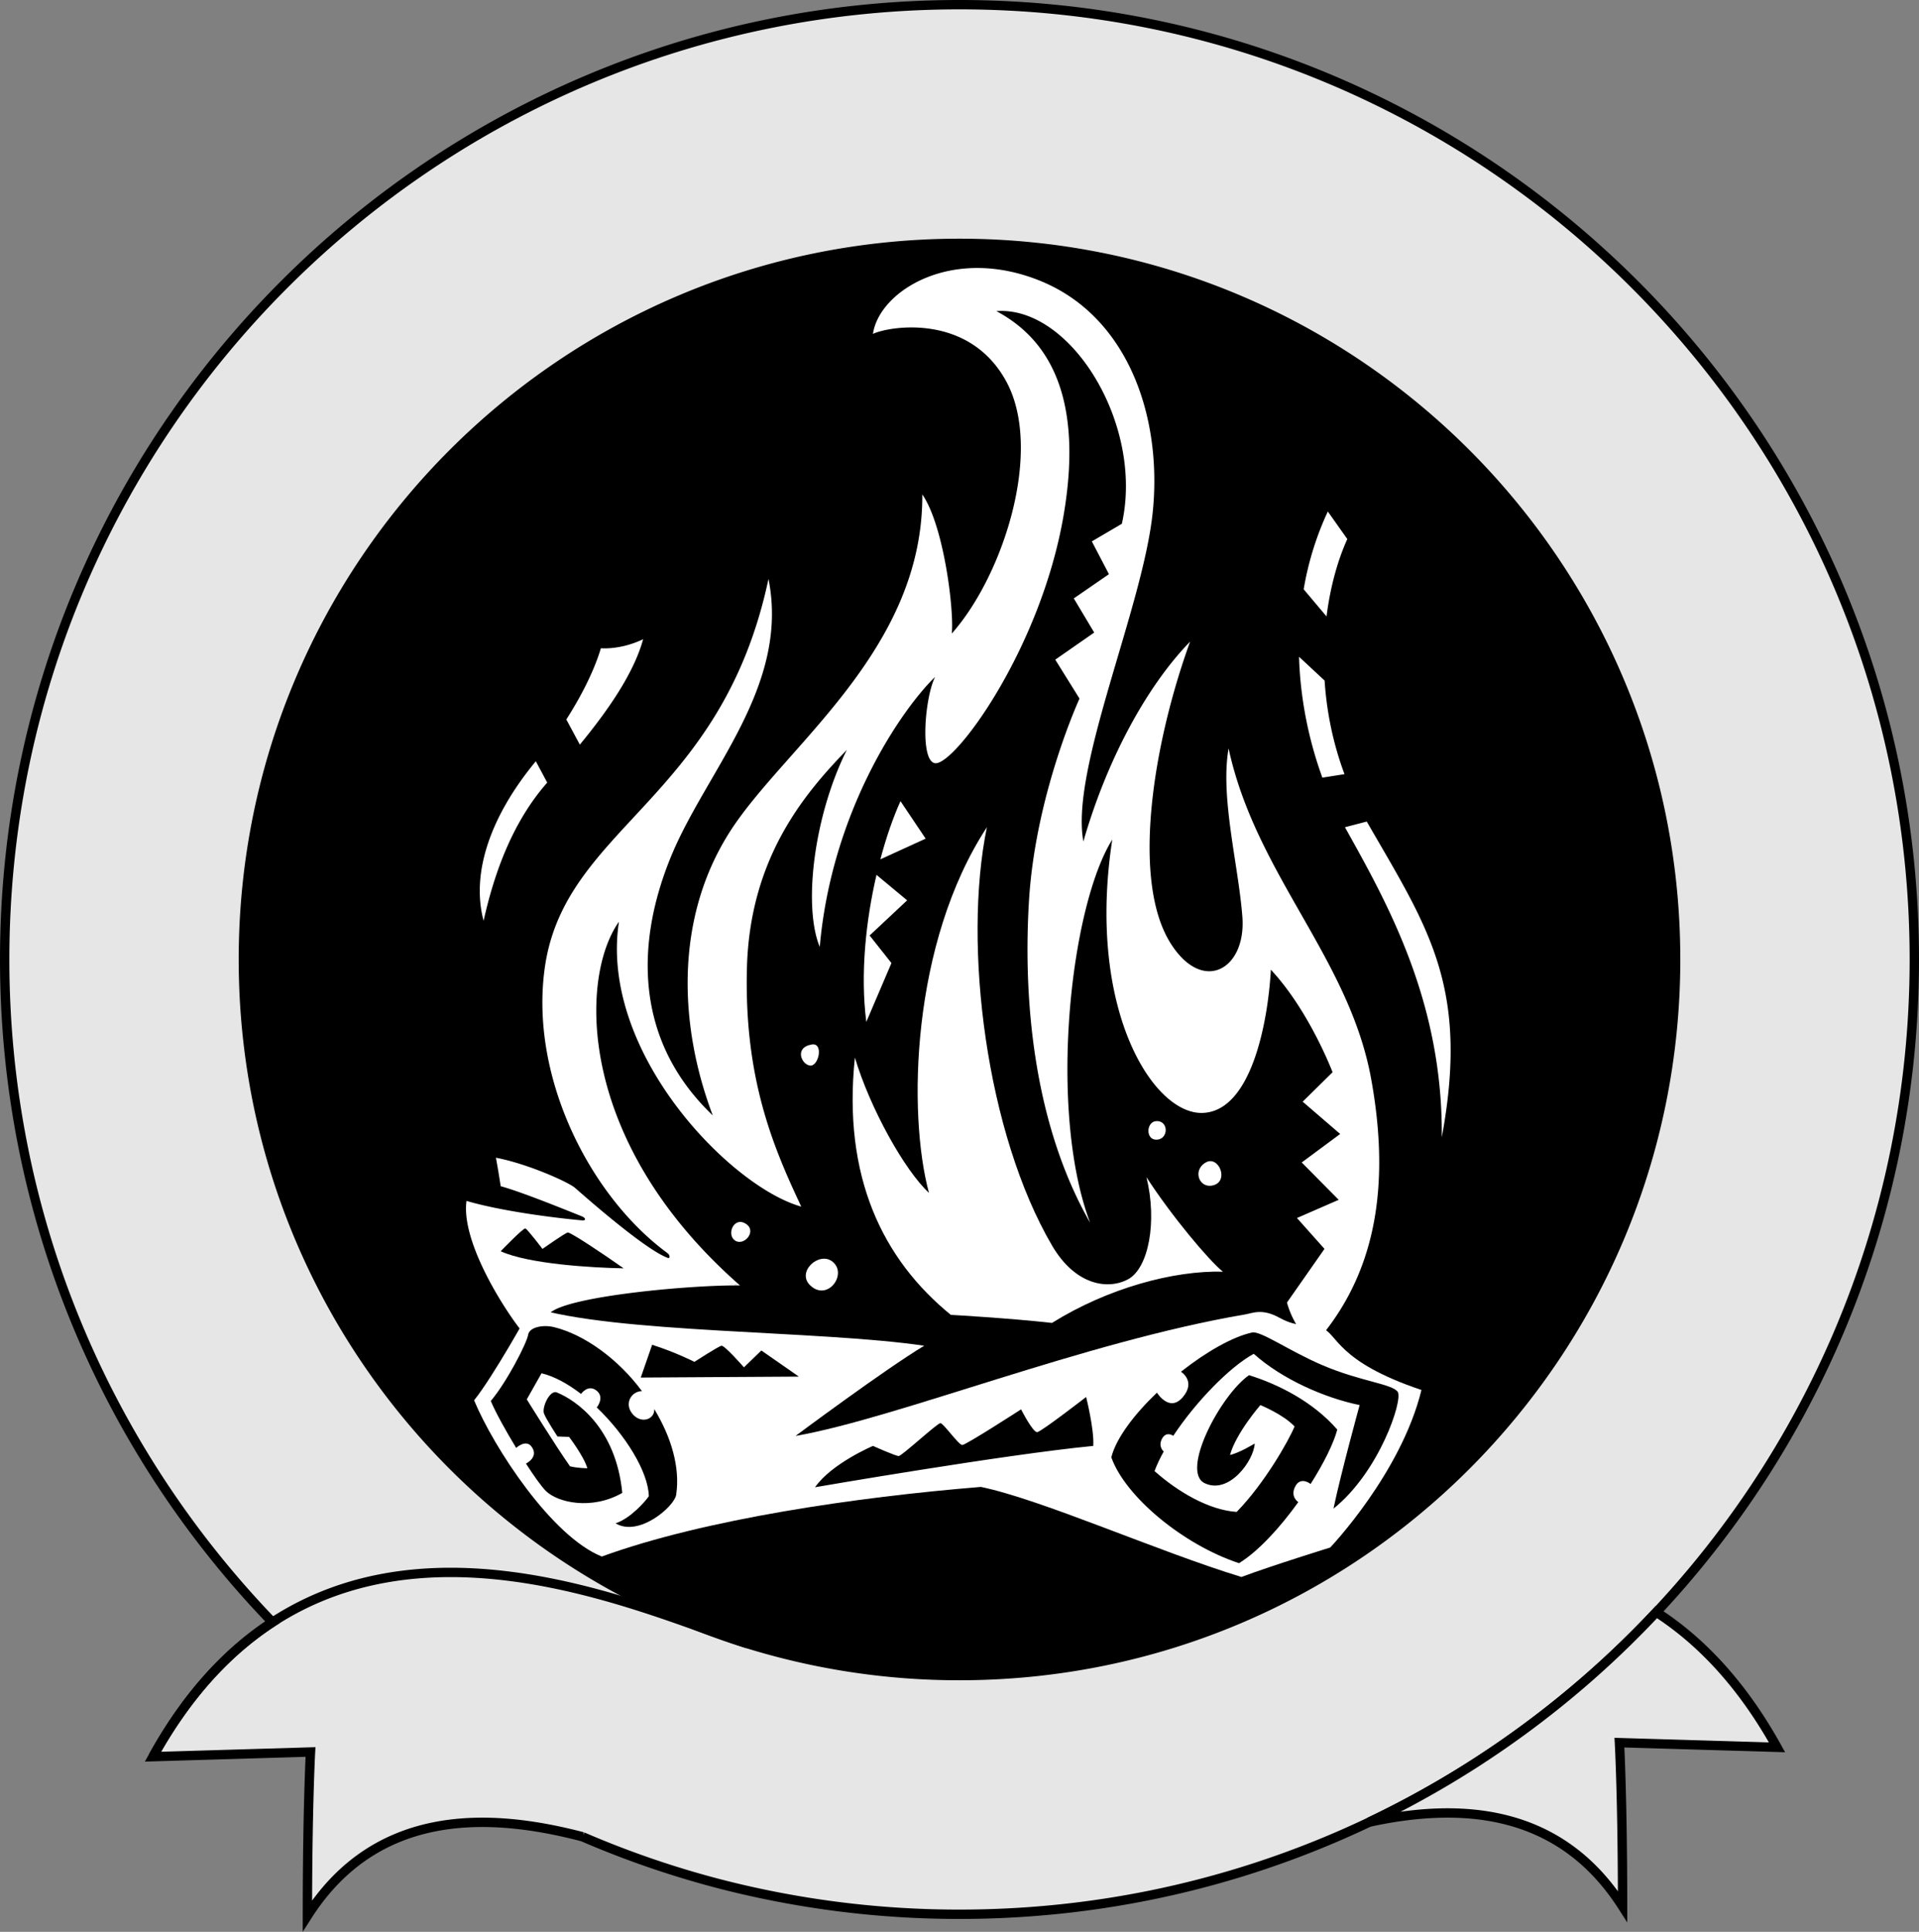
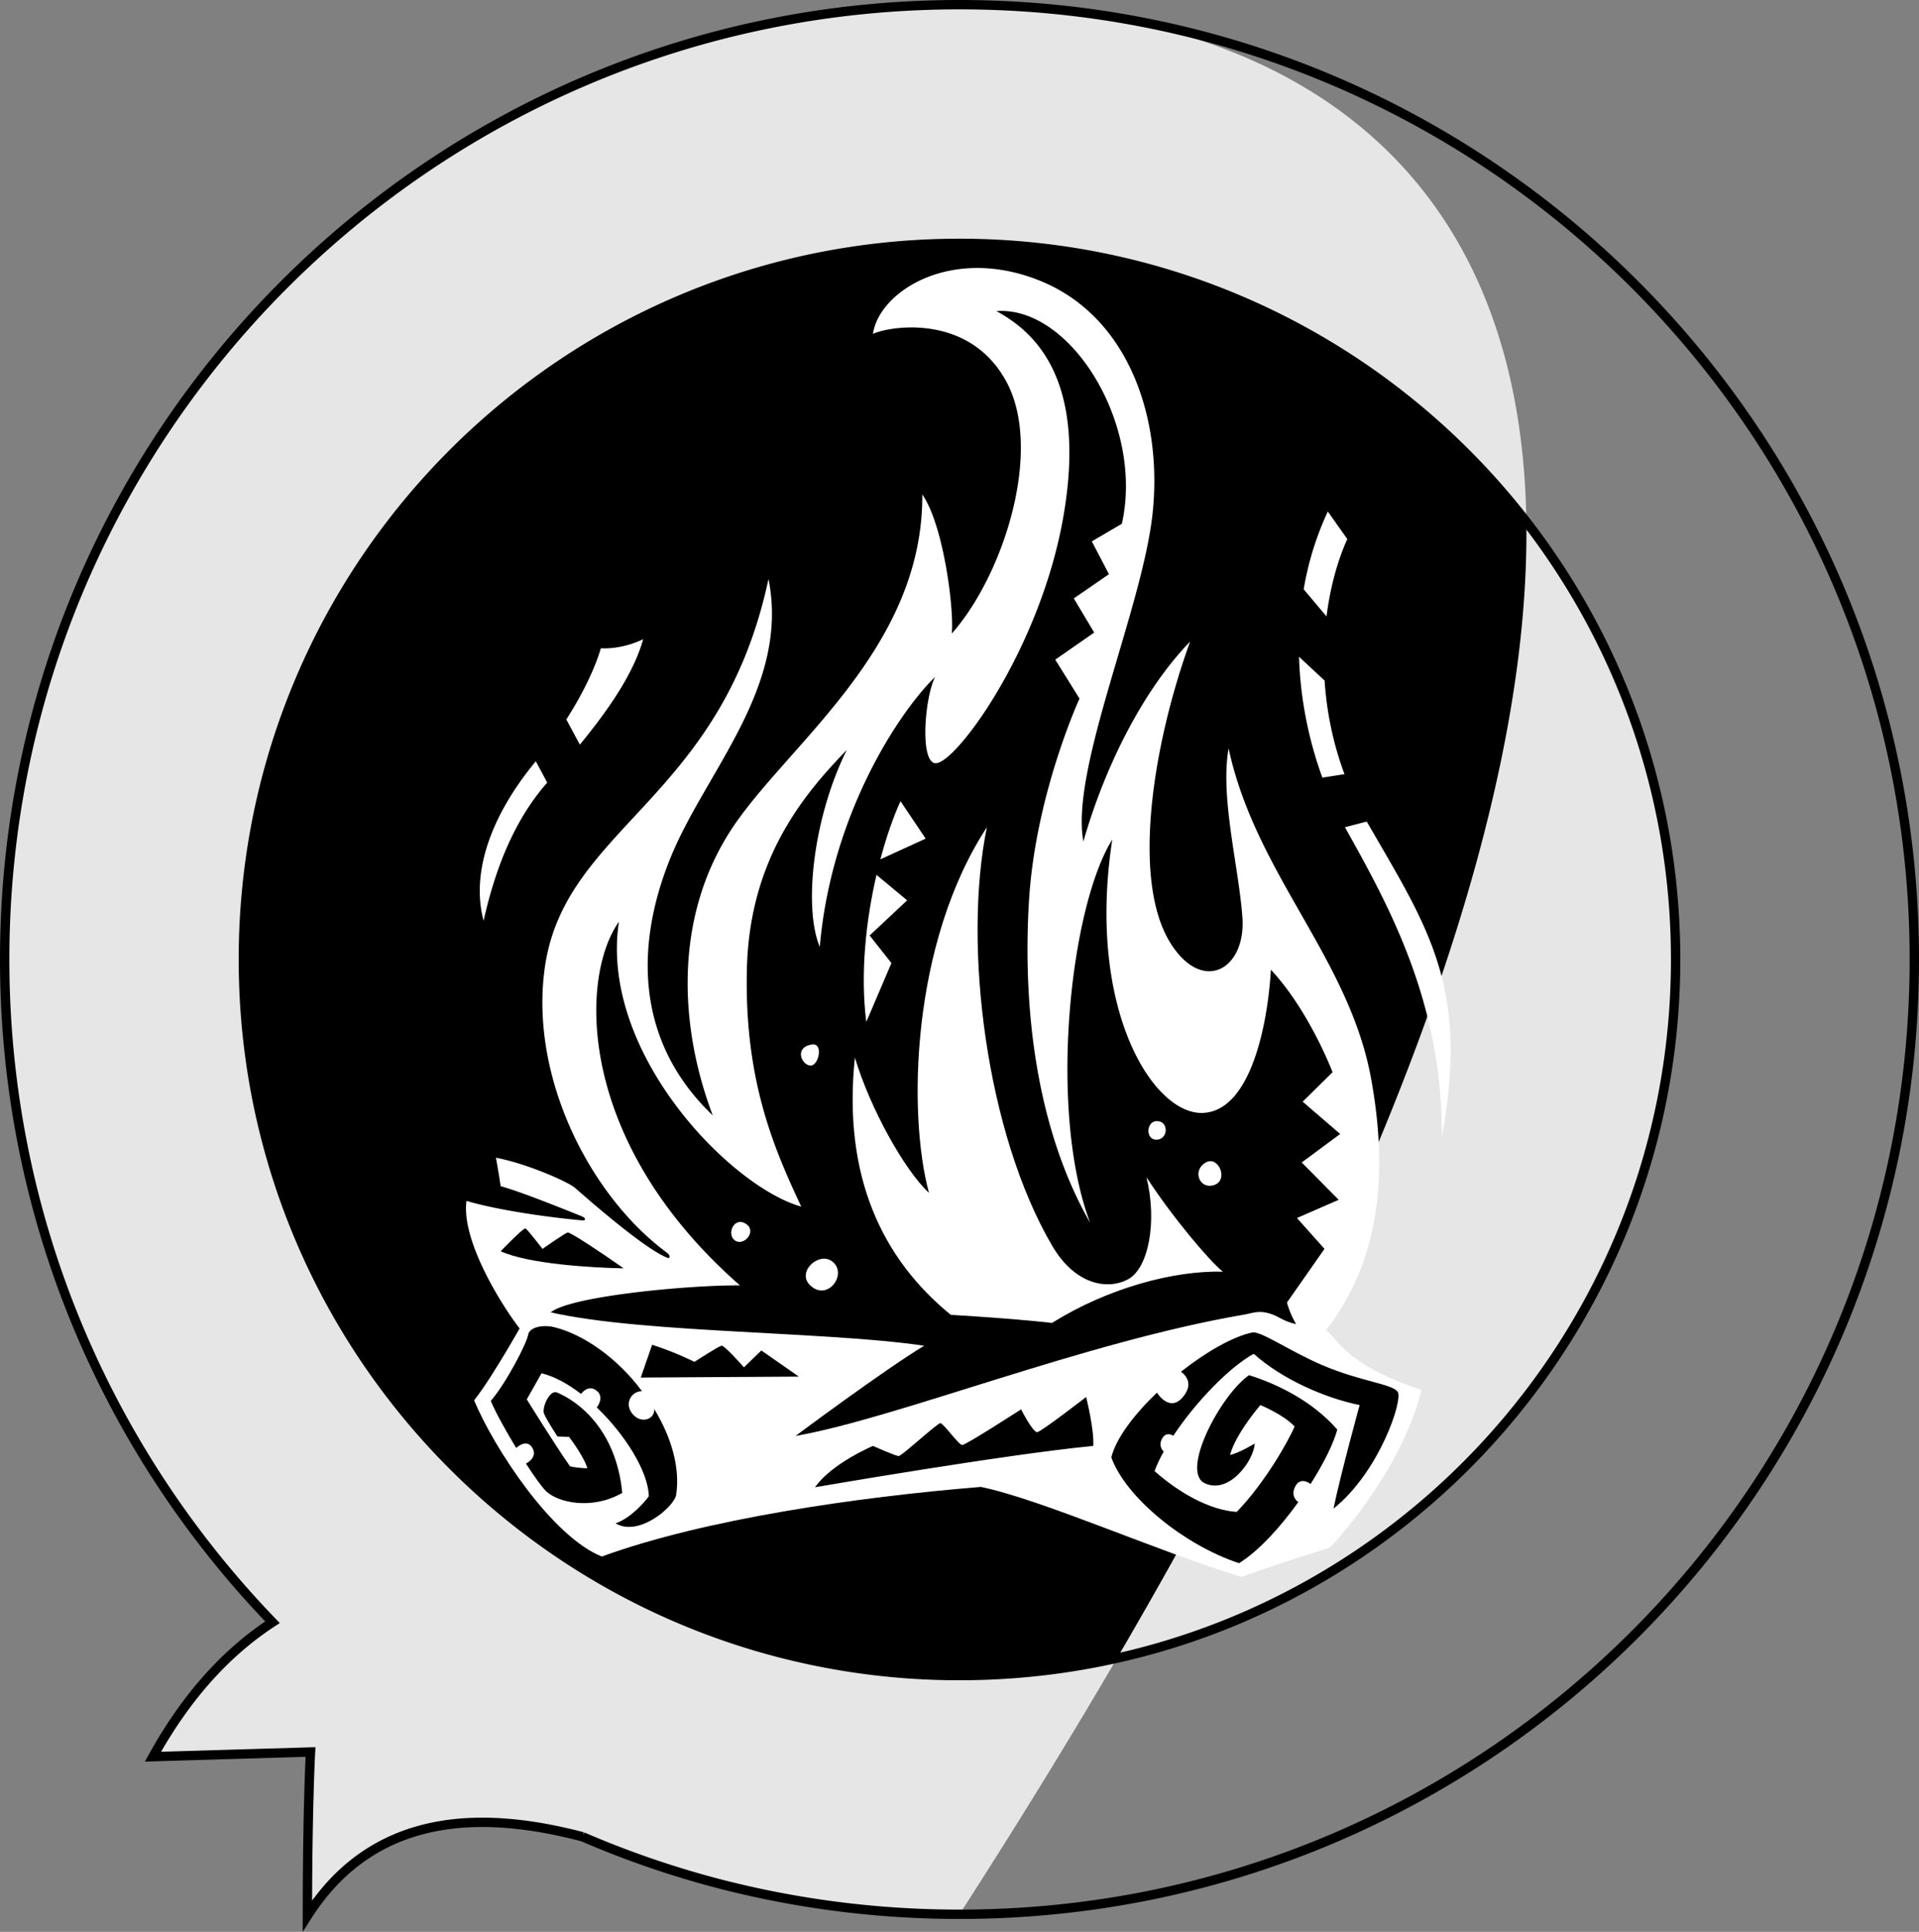
<svg xmlns="http://www.w3.org/2000/svg" width="205.008" height="206.384">
  <rect width="100%" height="100%" fill="#808080" stroke="none" />
  <path d="M102.504 179.008a76.43 76.43 0 0 1-22.598-3.395C48.687 165.977 26 136.887 26 102.503 26 60.254 60.254 26 102.504 26c42.25 0 76.504 34.254 76.504 76.504 0 42.25-34.254 76.504-76.504 76.504" />
-   <path fill="#e6e6e6" d="M102.504.5C46.168.5.5 46.172.5 102.504c0 27.508 10.906 52.46 28.61 70.805-4.7 3.066-9.067 7.668-12.77 14.363l16.832-.5s-.332 6-.332 17.5c7.336-11.488 19.285-11.094 29.402-8.442a101.098 101.098 0 0 0 14.266 4.934 102.201 102.201 0 0 0 25.996 3.344c56.336 0 102.004-45.668 102.004-102.004C204.508 46.172 158.84.5 102.504.5zm0 178.508a76.43 76.43 0 0 1-22.598-3.395C48.687 165.977 26 136.887 26 102.503 26 60.254 60.254 26 102.504 26c42.25 0 76.504 34.254 76.504 76.504 0 42.25-34.254 76.504-76.504 76.504" />
+   <path fill="#e6e6e6" d="M102.504.5C46.168.5.5 46.172.5 102.504c0 27.508 10.906 52.46 28.61 70.805-4.7 3.066-9.067 7.668-12.77 14.363l16.832-.5s-.332 6-.332 17.5c7.336-11.488 19.285-11.094 29.402-8.442a101.098 101.098 0 0 0 14.266 4.934 102.201 102.201 0 0 0 25.996 3.344C204.508 46.172 158.84.5 102.504.5zm0 178.508a76.43 76.43 0 0 1-22.598-3.395C48.687 165.977 26 136.887 26 102.503 26 60.254 60.254 26 102.504 26c42.25 0 76.504 34.254 76.504 76.504 0 42.25-34.254 76.504-76.504 76.504" />
  <path fill="none" stroke="#000" d="M102.504.5C46.168.5.5 46.172.5 102.504c0 27.508 10.906 52.46 28.61 70.805-4.7 3.066-9.067 7.668-12.77 14.363l16.832-.5s-.332 6-.332 17.5c7.336-11.488 19.285-11.094 29.402-8.442a101.098 101.098 0 0 0 14.266 4.934 102.201 102.201 0 0 0 25.996 3.344c56.336 0 102.004-45.668 102.004-102.004C204.508 46.172 158.84.5 102.504.5zm0 178.508a76.43 76.43 0 0 1-22.598-3.395C48.687 165.977 26 136.887 26 102.503 26 60.254 60.254 26 102.504 26c42.25 0 76.504 34.254 76.504 76.504 0 42.25-34.254 76.504-76.504 76.504zm0 0" />
-   <path fill="#e6e6e6" d="M176.945 172.23a102.297 102.297 0 0 1-30.695 22.442c9.574-2.086 20.3-1.621 27.09 9 0-11.5-.336-17.5-.336-17.5l16.836.5c-3.742-6.75-8.152-11.375-12.895-14.442" />
-   <path fill="none" stroke="#000" d="M176.945 172.23a102.297 102.297 0 0 1-30.695 22.442c9.574-2.086 20.3-1.621 27.09 9 0-11.5-.336-17.5-.336-17.5l16.836.5c-3.742-6.75-8.152-11.375-12.895-14.442zM16.34 187.672c18-32.5 51.5-15.832 63.566-12.059" />
  <path fill="#fff" d="M60.5 76.863c1.828-2.851 3.09-5.558 3.691-7.61 0 0 2.067.212 4.516-.964-1.02 3.734-3.887 7.766-6.762 11.262L60.5 76.863m-2.04 6.747c-3.628 4.117-5.62 9.468-6.796 14.761-1.36-5.082.715-11.168 5.578-17.043l1.219 2.281m20.594 53.719c-11.403-1.8-22.957-18.723-20.864-33.879 2.09-15.16 18.868-17.867 23.907-41.601 2.277 11.449-6.586 20.422-10.375 29.566-3.79 9.148-4.07 19.648 4.422 27.75-3.66-9.672-4.024-21.004 1.726-30.148 5.75-9.149 20.75-19.375 20.66-36.196 2.309 3.36 3.406 12.38 3.149 14.864 5.562-6.278 9.828-19.696 5.777-27.012-4.05-7.317-12.633-5.781-14.2-4.996.657-4.582 8.419-9.48 17.825-5.692 9.406 3.79 13.11 14.536 12.063 24.73-1.043 10.192-8.844 27.47-7.407 35.18 2.48-8.624 6.7-16.515 11.403-21.351-3.957 10.898-6.344 25.582-2.043 32.3 3.445 5.384 8.043 2.669 7.625-2.882-.418-5.55-2.387-12.777-1.473-18.004 2.91 13.465 12.879 22.367 15.23 35.305 2.352 12.937-.261 21.82-6.046 28.336-2.223-1.438-2.946-4.446-2.946-4.446l4.008-5.73-2.941-3.297 4.46-1.945-3.952-3.989 4.109-3.046-4.008-3.45 3.195-3.144s-2.476-6.547-6.593-10.957c-.297 5.472-2.059 15.207-7.352 15.304-5.293.098-12.352-11.203-9.59-29.203-4.523 7.22-6.875 28.977-2.367 40.934-5.781-10.094-7.219-23.031-6.531-34.399.687-11.367 5.398-21.597 5.398-21.597l-2.59-4.16 4.16-2.895-2.18-3.648 3.755-2.59-1.828-3.5 3.207-1.883c2.39-10.59-5.465-23.305-13.403-22.719 4.328 2.328 9.625 7.528 7.176 21.832-2.453 14.309-11.668 26.754-13.73 26.465-1.641-.23-1.098-7.02.004-9.219-3.727 3.63-11.075 14.508-12.32 28.844-1.794-4.344-.633-13.996 2.894-21.05-4.492 4.656-10.383 11.511-10.676 23.37-.297 11.86 2.863 19.157 5.805 25.426-7.559-2.101-21.606-16.5-19.477-30.433-4.25 5.992-4.547 23.535 12.934 38.855m60.218-74.371a32.393 32.393 0 0 1 2.579-8.312l2.082 2.945c-.997 2.191-1.813 5.031-2.22 8.265l-2.44-2.898m2.234 9.75c.21 3.227.863 6.617 2.125 10l-2.363.371c-1.399-3.836-2.36-8.273-2.493-12.914l2.73 2.543m4.505 15.063c6.449 11.218 11.02 17.527 8.015 33.73.125-14.488-5.797-24.969-10.347-33.125l2.332-.605" />
  <path fill="#fff" d="M94.05 91.805c.641-2.41 1.391-4.547 2.15-6.215l2.687 4.004-4.836 2.21m-.414 1.661c-1.13 4.855-1.746 10.558-1.09 15.71l2.687-6.288-2.332-2.946 4.008-3.754-3.273-2.722m5.605 33.973c-2.289-8.473-1.894-26.7 6.188-39.063-2.598 12.656-.047 32.746 6.98 44.723 2.473 4.21 5.961 4.738 8.117 3.562 2.157-1.176 3.125-6.097 1.95-10.898 2.703 4.18 6.695 8.918 8.164 10.093-5.266-.132-12.282 1.754-18.258 5.477-4.551-.512-10.805-.86-10.805-.86-7.27-5.925-11.582-14.742-10.25-27.492 1.61 5.399 5.305 12.047 7.914 14.458m-12.527-15.852c1.293-.223.762 2.32-.153 2.254-.914-.063-1.757-1.926.153-2.254m-7.121 19.105c1.36.746-.051 2.454-1.032 1.864-.98-.586-.222-2.555 1.032-1.864m9.336 4.09c1.652 1.301-.5 4.309-2.368 2.547-1.523-1.437.934-3.68 2.368-2.547" />
  <path fill="#fff" d="M123.563 119.773c1.304-.027 1.269 1.914.027 1.98-1.238.067-1.156-1.956-.028-1.98m5.254 4.418c1.352-.77 2.465 1.883.899 2.407-1.57.523-2.39-1.563-.899-2.407m-78.98 4.106c3.574 1.058 9.176 1.797 12.379 2.082.39.035.387-.258-.067-.438-1.945-.78-6.503-2.629-8.66-3.214a91.71 91.71 0 0 0-.508-3.043c3.368.64 7.723 2.593 8.442 3.214.719.622 7.406 6.57 9.922 7.489.25.09.293-.313-.164-.657 1.633 1.114 4.383 2.946 7.875 3.598-5.13-.066-18.106 1.11-20.239 2.89l-3.296 1.723c-2.176-2.851-6.25-9.539-5.684-13.644" />
  <path fill="#fff" d="M50.648 149.602c2.008-2.508 5.735-9.172 6.125-9.957 8.82 2.84 30.692 2.457 41.961 4.125-4.23 2.539-13.746 9.636-13.746 9.636 10.887-1.906 30.782-10.039 48.024-12.98.828-.14 1.808-.664 3.636.336 2.16 1.18 2.934.55 4.602 1.136 1.664.586 1.469 3.528 10.605 6.598-2.175 8.887-9.75 16.832-9.75 16.832s-6.054 1.871-9.484 3.145c-9.012-2.758-21.262-8.25-27.828-9.621-13.23 1.078-29.496 3.43-40.5 7.437-5.363-2.144-11.54-11.629-13.645-16.687" />
  <path d="M53.488 133.676c2.992 1.363 9.742 1.762 13.137 1.824-2.129-1.504-5.7-3.89-5.98-3.828-.282.062-2.692 1.75-2.692 1.75s-1.605-2.106-1.828-2.184c-.219-.074-2.637 2.438-2.637 2.438m16.407 16.859c1.785 2.938 2.789 6.2 2.34 9.168-.188 1.23-3.981 4.54-6.47 3.04 1.56-.524 3.094-2.243 3.551-2.895-.058-2.618-2.511-6.567-5.562-9.485 0 0 .887-1.082-.027-1.8-.914-.72-1.653.355-1.653.355-1.402-1.078-2.86-1.883-4.222-2.207-.594 1.055-1.575 2.789-1.575 2.789s3.18 5.129 4.618 7.152c.863.207 1.855.207 1.855.207-.39-1.304-1.957-3.351-1.957-3.351l-1.242-.043s-1.168-1.781-1.43-2.434c-.262-.656.613-2.578 1.363-2.273 2.09.851 6.32 3.777 6.993 10.734-3.27 1.875-6.926 1.027-8.168-.215-.465-.465-1.258-1.578-2.121-2.918 0 0 1.402-.675.617-1.785-.614-.87-1.664.11-1.664.11-1.13-1.86-2.211-3.825-2.711-5.012 1.761-2.09 3.855-6.215 3.988-7.063.129-.851 1.629-1.097 2.727-.836 3.28.782 6.937 3.457 9.433 6.844-1.12.012-1.93 1.324-1.012 2.434.915 1.11 2.391.597 2.329-.516m-1.442-3.367 16.89-.102-4.007-2.789-1.86 1.801s-2.074-2.375-2.402-2.308c-.324.062-2.89 1.722-2.89 1.722s-2.032-1.039-4.516-1.824l-1.215 3.5m18.617 11.719s20.25-3.5 29.723-4.414c.121-1.73-.762-5.227-.762-5.227s-4.765 3.691-5.222 3.754c-.457.066-1.727-2.434-1.727-2.434s-5.89 3.809-6.281 3.809c-.39 0-2.016-2.336-2.34-2.336-.328 0-4.129 3.516-4.453 3.516-.328 0-2.75-1.082-2.75-1.082s-4.41 1.867-6.188 4.414m52.942-.347c1.398-2.2 2.457-4.333 2.851-5.813-2.613-3.004-6.347-4.856-9.43-5.813-3.074 2.156-7.343 10.305-4.73 11.543 2.613 1.242 5.262-2.445 5.336-4.238 0 0-1.64 1.008-2.637 1.219.653-2.356 3.246-5.329 3.246-5.329s2.454 1 3.653 2.286c-.653 1.566-3.227 6.097-6.188 9.128-2.941-.195-6.25-2.117-8.773-4.363.242-.66.578-1.363.98-2.09 0 0-.636-.523-.18-1.37.458-.852 1.2-.305 1.2-.305 2.394-3.622 6.027-7.364 8.598-8.762 3.07 2.742 7.605 4.715 11.312 5.476 0 0-2.012 7.317-2.793 11.063 4.902-3.922 7.45-11.629 6.86-12.48-.587-.848-3.985-1.11-8.051-2.848-3.524-1.508-6.582-3.684-7.496-3.489-2.094.45-4.942 2.09-7.606 4.192 0 0 1.637 1.012.2 2.71-1.438 1.7-2.766-.476-2.766-.476-2.43 2.324-4.364 4.867-4.875 6.91 1.48 4.184 7.664 9.336 13.644 11.309 2.074-1.277 4.39-3.82 6.332-6.523 0 0-.91-.579-.32-1.688.586-1.11 1.633-.25 1.633-.25" />
</svg>